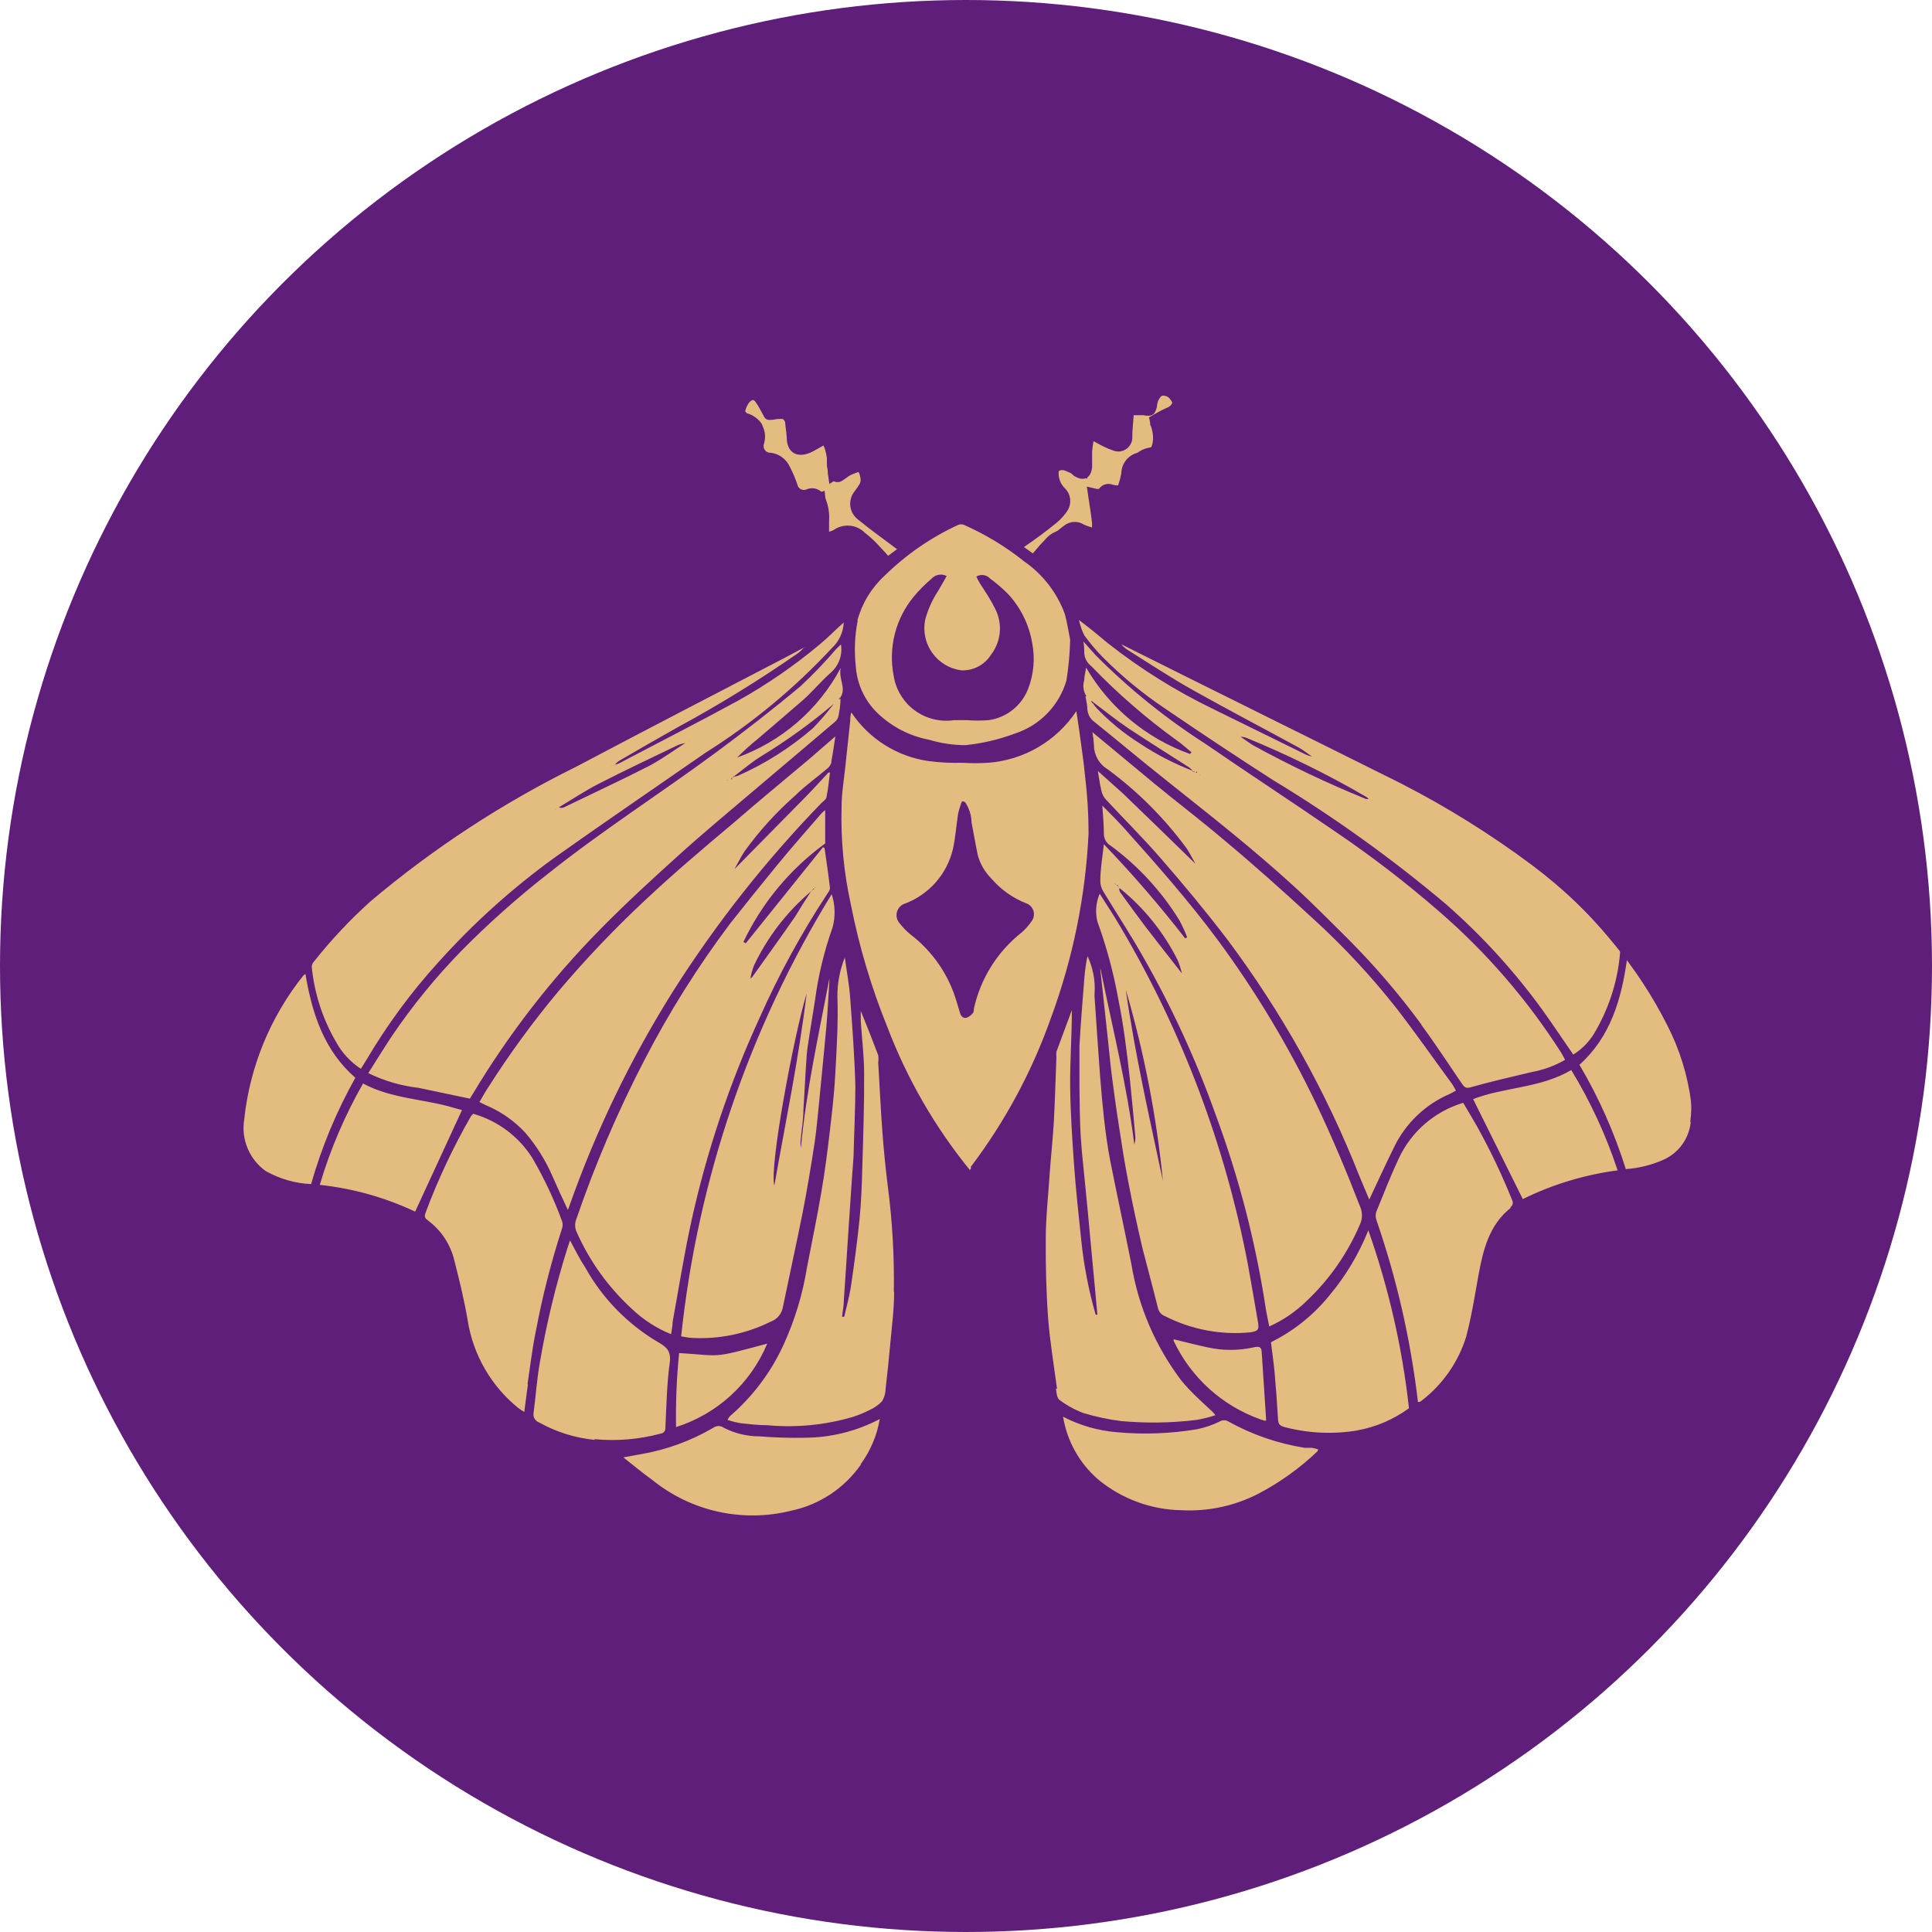
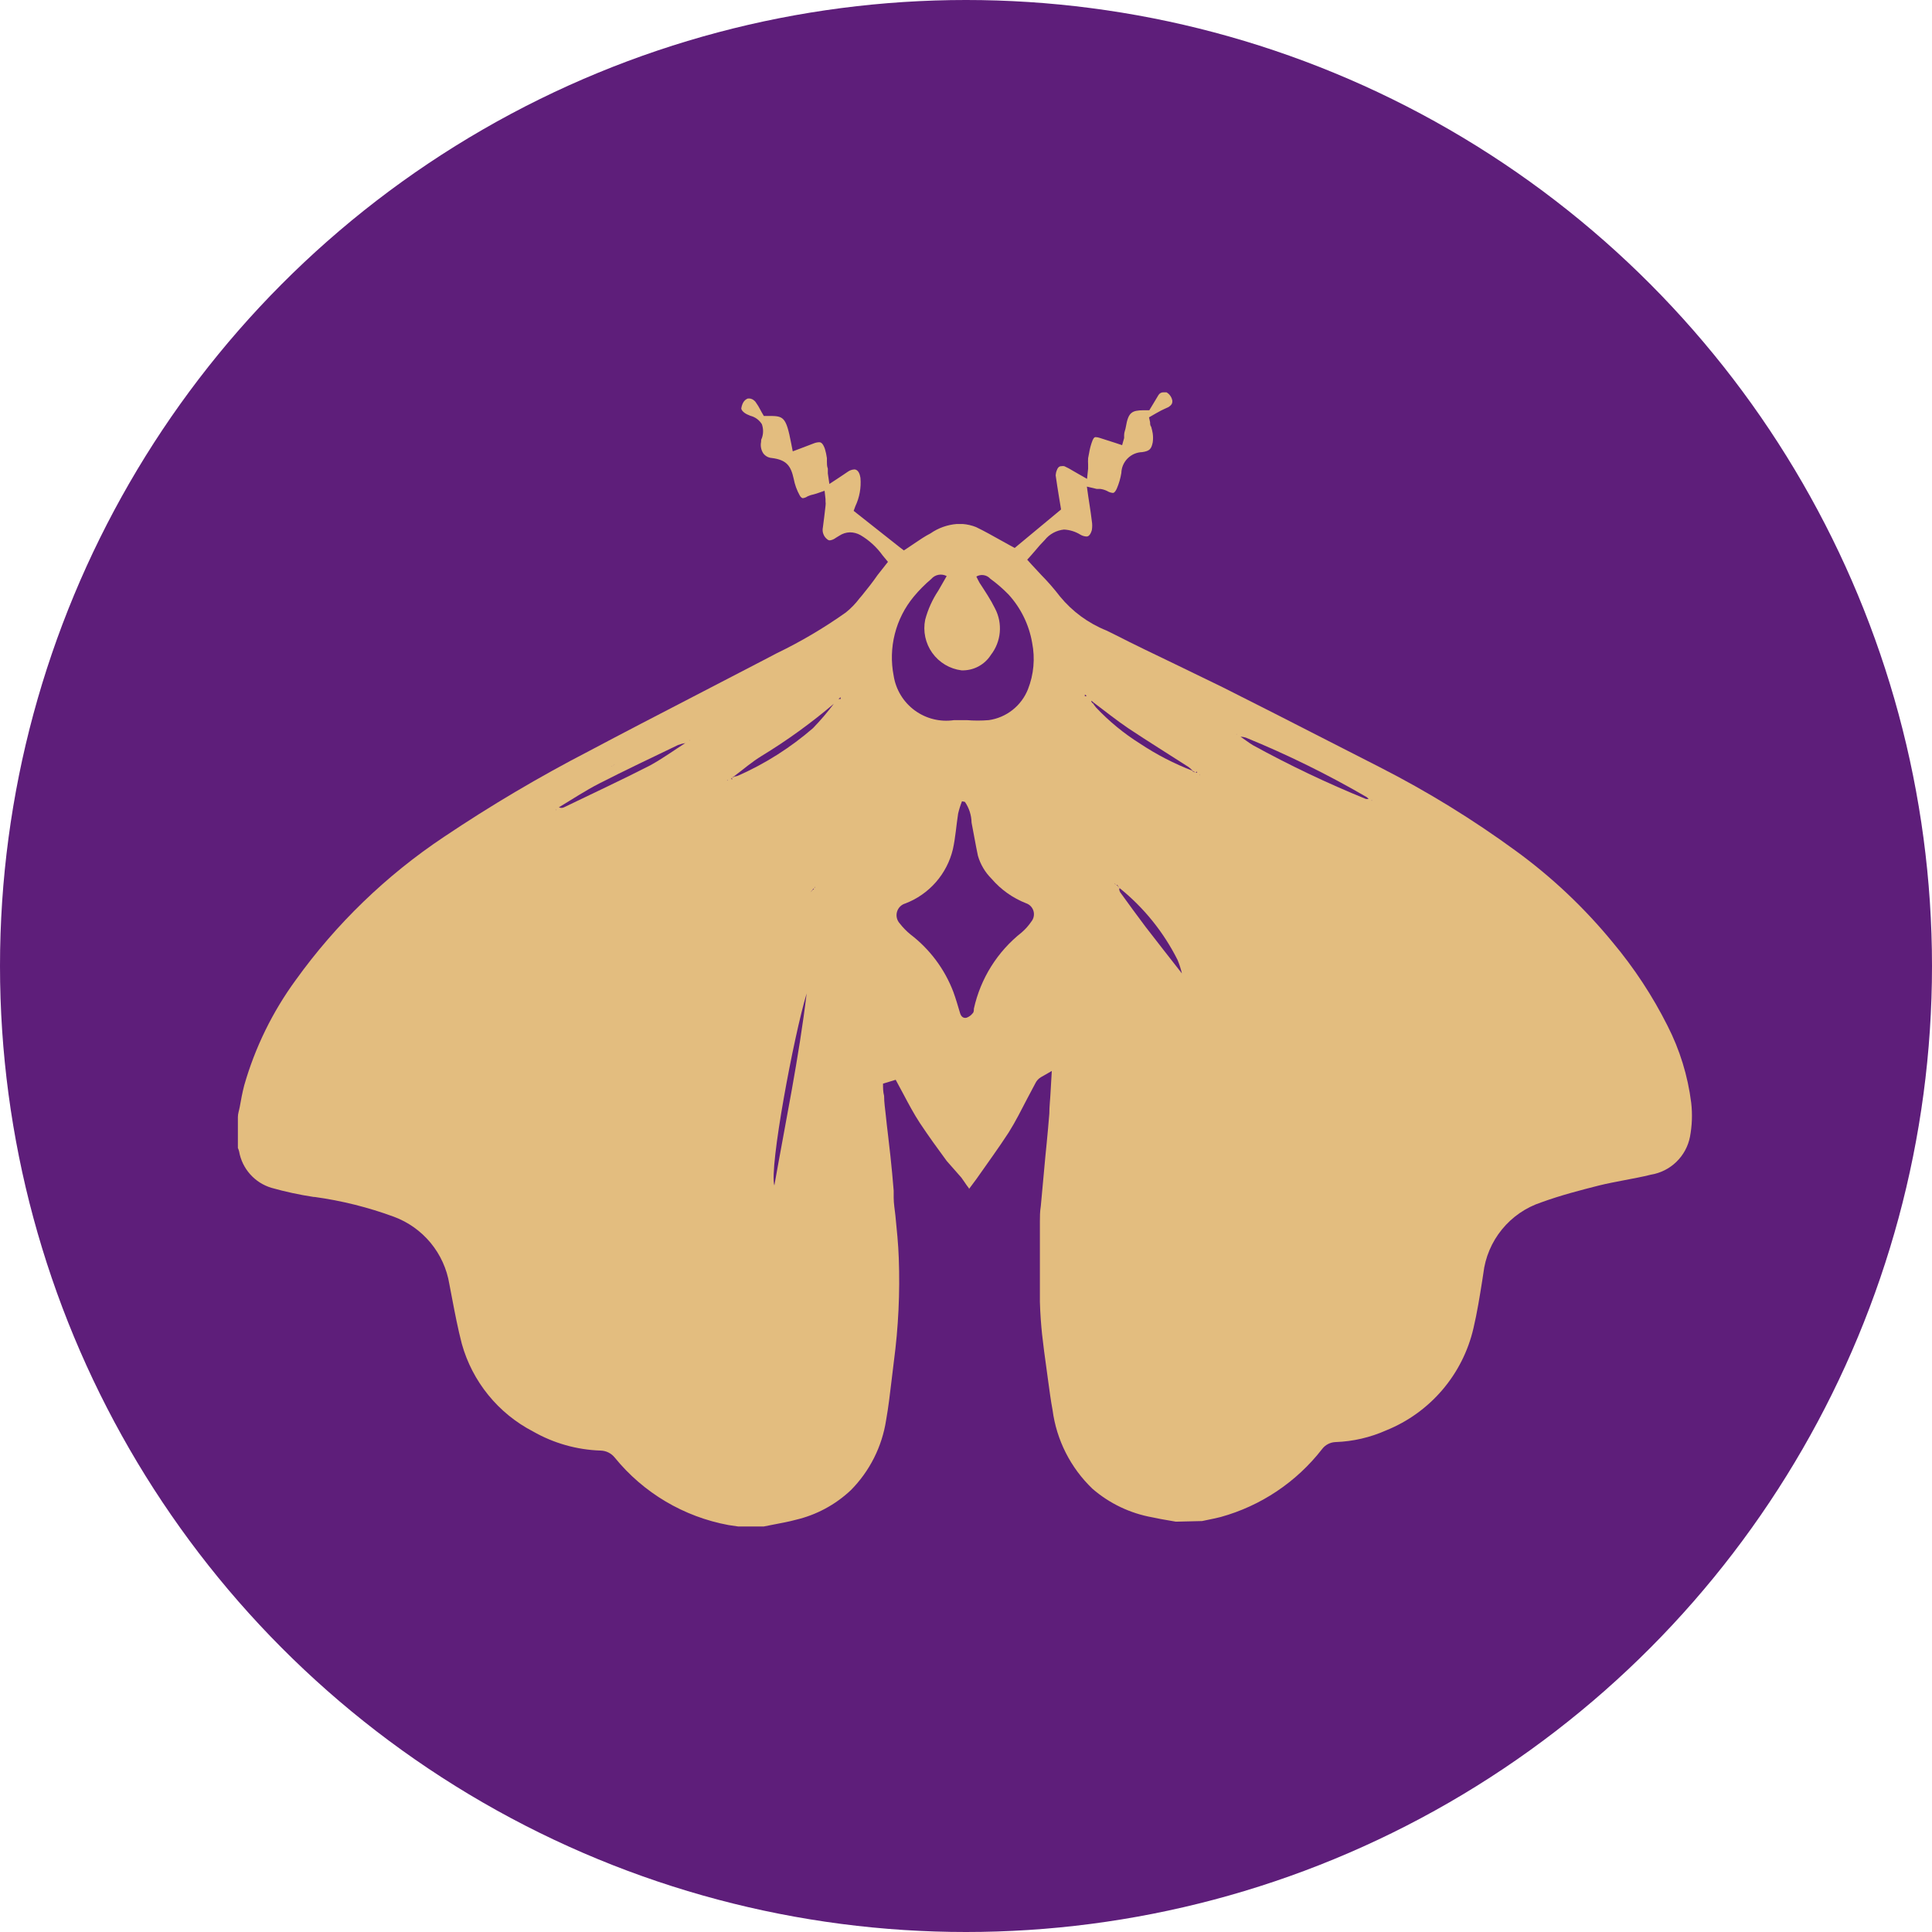
<svg xmlns="http://www.w3.org/2000/svg" width="125" height="125" viewBox="0 0 125 125" fill="none">
  <circle cx="62.5" cy="62.5" r="62.5" fill="#5E1E7A" />
  <path d="M76.081 98.452L75.621 98.372C75.271 98.312 74.911 98.252 74.561 98.172C73.124 97.916 71.784 97.277 70.681 96.322C69.267 94.968 68.357 93.173 68.101 91.232C67.981 90.602 67.901 89.952 67.811 89.312L67.701 88.502C67.601 87.792 67.501 87.052 67.421 86.322C67.361 85.752 67.301 84.992 67.281 84.232C67.281 82.562 67.281 80.862 67.281 79.022C67.281 78.712 67.281 78.402 67.341 78.022L67.631 74.862L67.721 73.952C67.781 73.322 67.841 72.692 67.891 72.052C67.891 71.592 67.951 71.122 67.971 70.662L68.051 69.292L67.351 69.692C67.195 69.784 67.07 69.919 66.991 70.082L66.461 71.082C66.081 71.812 65.701 72.572 65.261 73.272C64.611 74.272 63.881 75.272 63.181 76.272L62.691 76.932V76.882C62.591 76.762 62.501 76.622 62.411 76.492L62.201 76.192L61.251 75.112C60.661 74.312 60.061 73.482 59.511 72.652C59.131 72.072 58.801 71.452 58.451 70.792L57.951 69.862L57.131 70.112C57.131 70.382 57.131 70.642 57.201 70.902C57.201 71.342 57.271 71.752 57.311 72.162C57.351 72.572 57.401 72.982 57.451 73.402C57.501 73.822 57.561 74.332 57.611 74.802C57.691 75.552 57.761 76.292 57.821 77.042V77.492C57.821 77.872 57.891 78.252 57.931 78.632C58.021 79.542 58.121 80.492 58.151 81.412C58.233 83.647 58.126 85.885 57.831 88.102C57.781 88.512 57.731 88.932 57.681 89.342C57.581 90.182 57.481 91.042 57.331 91.882C57.068 93.595 56.27 95.181 55.051 96.412C54.051 97.356 52.819 98.019 51.481 98.332C51.011 98.462 50.481 98.552 50.031 98.642L49.421 98.762H47.921H47.751L47.141 98.672C44.242 98.138 41.629 96.589 39.771 94.302C39.661 94.165 39.523 94.054 39.365 93.976C39.208 93.898 39.036 93.856 38.861 93.852C37.321 93.803 35.817 93.377 34.481 92.612C33.367 92.033 32.385 91.233 31.594 90.259C30.802 89.285 30.219 88.16 29.881 86.952C29.621 85.952 29.431 84.952 29.251 84.012L29.071 83.072C28.91 82.094 28.493 81.177 27.862 80.413C27.231 79.649 26.41 79.066 25.481 78.722C23.822 78.112 22.102 77.683 20.351 77.442H20.291C19.369 77.302 18.457 77.105 17.561 76.852C17.029 76.692 16.552 76.388 16.183 75.973C15.814 75.558 15.567 75.049 15.471 74.502C15.452 74.423 15.425 74.346 15.391 74.272V72.272C15.391 72.052 15.471 71.842 15.511 71.622C15.591 71.162 15.681 70.682 15.801 70.222C16.501 67.774 17.629 65.468 19.131 63.412C21.747 59.77 24.999 56.629 28.731 54.142C31.75 52.116 34.881 50.263 38.111 48.592C40.351 47.402 42.651 46.212 44.871 45.062L49.401 42.712L50.241 42.272C51.809 41.516 53.311 40.63 54.731 39.622C55.061 39.357 55.356 39.051 55.611 38.712L55.781 38.512C56.131 38.082 56.471 37.652 56.781 37.202L57.451 36.352L57.111 35.942C56.728 35.406 56.238 34.956 55.671 34.622C55.463 34.505 55.229 34.443 54.991 34.442C54.744 34.448 54.505 34.524 54.301 34.662L54.201 34.722L54.071 34.802C53.96 34.888 53.829 34.943 53.691 34.962C53.627 34.96 53.567 34.935 53.521 34.892C53.406 34.803 53.319 34.684 53.27 34.547C53.22 34.411 53.21 34.264 53.241 34.122C53.301 33.662 53.361 33.192 53.411 32.732C53.426 32.633 53.426 32.531 53.411 32.432C53.411 32.432 53.411 32.342 53.411 32.292L53.351 31.752L52.831 31.932L52.661 31.982C52.519 32.009 52.382 32.053 52.251 32.112C52.159 32.177 52.052 32.218 51.941 32.232V32.232C51.941 32.232 51.841 32.232 51.741 32.052C51.554 31.715 51.422 31.351 51.351 30.972C51.171 30.162 50.911 29.752 49.931 29.632C49.825 29.624 49.723 29.594 49.63 29.544C49.537 29.494 49.456 29.425 49.391 29.342C49.243 29.122 49.189 28.852 49.241 28.592C49.241 28.512 49.241 28.432 49.291 28.352C49.397 28.058 49.397 27.736 49.291 27.442C49.123 27.173 48.858 26.98 48.551 26.902L48.341 26.812C48.071 26.682 47.951 26.502 47.961 26.412C48.041 25.972 48.231 25.842 48.391 25.782H48.501C48.587 25.793 48.67 25.824 48.743 25.873C48.816 25.922 48.877 25.986 48.921 26.062C49.015 26.192 49.098 26.329 49.171 26.472L49.291 26.692L49.421 26.912H49.681C50.681 26.912 50.851 26.912 51.191 28.692L51.291 29.202L51.771 29.022L52.611 28.702C52.731 28.65 52.86 28.619 52.991 28.612C53.071 28.612 53.221 28.612 53.371 29.042C53.43 29.238 53.473 29.439 53.501 29.642V29.882C53.501 30.022 53.501 30.162 53.561 30.322V30.632L53.661 31.312L54.241 30.932L54.541 30.732L54.851 30.522C54.974 30.434 55.119 30.382 55.271 30.372C55.551 30.372 55.641 30.722 55.671 30.922C55.725 31.55 55.611 32.182 55.341 32.752L55.231 33.052L58.231 35.422L58.481 35.612L58.741 35.442L59.201 35.132C59.511 34.922 59.831 34.702 60.201 34.512C60.703 34.162 61.29 33.952 61.901 33.902H62.181H62.281C62.579 33.923 62.873 33.991 63.151 34.102C63.691 34.362 64.201 34.652 64.741 34.952L65.391 35.312L65.651 35.452L68.651 32.962L68.521 32.182C68.441 31.692 68.361 31.182 68.301 30.752C68.308 30.635 68.335 30.52 68.381 30.412C68.471 30.162 68.621 30.162 68.671 30.162C68.733 30.15 68.798 30.15 68.861 30.162C69.054 30.249 69.241 30.349 69.421 30.462L69.751 30.652L70.331 30.982L70.401 30.322C70.401 30.232 70.401 30.152 70.401 30.062C70.392 29.922 70.392 29.782 70.401 29.642L70.461 29.332C70.506 29.041 70.584 28.756 70.691 28.482C70.781 28.282 70.841 28.282 70.891 28.282C70.979 28.285 71.067 28.302 71.151 28.332L72.151 28.652L72.601 28.802L72.731 28.342V28.142C72.731 27.952 72.821 27.792 72.841 27.622C73.001 26.682 73.221 26.552 73.991 26.542H74.361L74.621 26.112C74.731 25.932 74.841 25.742 74.951 25.562C74.985 25.504 75.035 25.456 75.095 25.424C75.155 25.393 75.223 25.378 75.291 25.382H75.471C75.571 25.439 75.658 25.518 75.723 25.614C75.789 25.709 75.833 25.818 75.851 25.932C75.851 26.052 75.851 26.192 75.571 26.352L75.351 26.452L75.121 26.562L74.811 26.732L74.341 27.002L74.411 27.322C74.411 27.422 74.411 27.522 74.481 27.612C74.523 27.753 74.557 27.897 74.581 28.042C74.609 28.234 74.609 28.43 74.581 28.622C74.491 29.062 74.371 29.182 73.901 29.252C73.546 29.262 73.208 29.407 72.957 29.659C72.706 29.91 72.561 30.247 72.551 30.602C72.495 30.946 72.397 31.282 72.261 31.602C72.131 31.892 72.031 31.892 72.001 31.892C71.873 31.881 71.749 31.84 71.641 31.772C71.496 31.7 71.341 31.653 71.181 31.632H70.951L70.321 31.482L70.411 32.122L70.501 32.712C70.551 33.052 70.601 33.362 70.641 33.712C70.674 33.907 70.674 34.107 70.641 34.302C70.521 34.712 70.351 34.712 70.291 34.712C70.153 34.704 70.019 34.663 69.901 34.592C69.581 34.394 69.216 34.281 68.841 34.262C68.6 34.286 68.366 34.357 68.153 34.472C67.94 34.587 67.752 34.743 67.601 34.932C67.381 35.152 67.171 35.392 66.981 35.622L66.721 35.922L66.461 36.212L66.721 36.502L67.361 37.192C67.796 37.632 68.204 38.1 68.581 38.592C69.38 39.565 70.412 40.322 71.581 40.792L72.111 41.052C73.401 41.712 74.721 42.342 76.011 42.962C77.011 43.452 78.081 43.962 79.101 44.462C81.367 45.602 83.631 46.752 85.891 47.912L89.281 49.642C92.346 51.206 95.282 53.011 98.061 55.042C100.402 56.745 102.516 58.742 104.351 60.982C105.73 62.63 106.915 64.432 107.881 66.352C108.682 67.916 109.203 69.608 109.421 71.352C109.505 72.085 109.478 72.827 109.341 73.552C109.22 74.17 108.913 74.736 108.46 75.174C108.008 75.612 107.432 75.901 106.811 76.002C106.261 76.142 105.691 76.242 105.131 76.352C104.571 76.462 104.011 76.562 103.451 76.702C102.311 76.992 100.981 77.332 99.721 77.792C98.722 78.122 97.839 78.73 97.175 79.545C96.51 80.36 96.093 81.348 95.971 82.392L95.901 82.852C95.741 83.852 95.571 84.932 95.331 85.942C94.99 87.414 94.299 88.782 93.317 89.931C92.335 91.08 91.092 91.976 89.691 92.542C88.656 93.004 87.543 93.262 86.411 93.302C86.241 93.308 86.075 93.351 85.925 93.429C85.774 93.507 85.643 93.617 85.541 93.752C83.882 95.889 81.578 97.432 78.971 98.152C78.691 98.222 78.401 98.282 78.111 98.342L77.771 98.412L76.081 98.452Z" fill="#E3BD7F" />
-   <path d="M110.16 71.322C109.933 69.537 109.398 67.805 108.58 66.202C107.597 64.253 106.393 62.424 104.99 60.752C103.132 58.487 100.992 56.471 98.62 54.752C95.823 52.709 92.867 50.893 89.78 49.322C86.38 47.592 83 45.852 79.59 44.142C77.27 42.982 74.91 41.912 72.59 40.732C71.303 40.23 70.157 39.423 69.25 38.382C68.7 37.632 68.02 36.982 67.37 36.262C67.66 35.932 67.93 35.592 68.24 35.262C68.334 35.119 68.457 34.998 68.601 34.906C68.746 34.815 68.907 34.755 69.077 34.73C69.246 34.705 69.418 34.717 69.582 34.764C69.747 34.811 69.899 34.892 70.03 35.002C70.147 35.099 70.288 35.162 70.438 35.184C70.588 35.207 70.742 35.189 70.882 35.132C71.023 35.074 71.145 34.98 71.237 34.858C71.328 34.737 71.384 34.593 71.4 34.442C71.449 34.191 71.449 33.933 71.4 33.682C71.34 33.192 71.26 32.682 71.17 32.112C71.372 32.139 71.57 32.19 71.76 32.262C72.33 32.562 72.7 32.482 72.98 31.892C73.131 31.543 73.238 31.177 73.3 30.802C73.43 30.112 73.61 29.912 74.3 29.802C74.561 29.788 74.807 29.677 74.991 29.493C75.176 29.308 75.286 29.062 75.3 28.802C75.337 28.563 75.337 28.32 75.3 28.082C75.3 27.832 75.18 27.582 75.12 27.322L75.6 27.052C75.75 26.972 75.92 26.912 76.06 26.832C76.221 26.76 76.356 26.639 76.446 26.487C76.535 26.334 76.575 26.158 76.56 25.982C76.536 25.772 76.454 25.573 76.323 25.407C76.192 25.241 76.018 25.115 75.82 25.042C75.637 24.983 75.44 24.986 75.259 25.051C75.078 25.117 74.924 25.24 74.82 25.402C74.65 25.662 74.5 25.922 74.35 26.182C73.21 26.182 72.84 26.492 72.65 27.622C72.65 27.832 72.55 28.052 72.49 28.312L71.49 27.982C71.01 27.822 70.7 27.912 70.49 28.372C70.343 28.774 70.236 29.189 70.17 29.612C70.17 29.832 70.12 30.062 70.09 30.322C69.787 30.131 69.473 29.957 69.15 29.802C69.052 29.752 68.943 29.724 68.833 29.721C68.723 29.718 68.613 29.739 68.512 29.783C68.411 29.826 68.32 29.892 68.247 29.975C68.174 30.058 68.121 30.156 68.09 30.262C68.013 30.435 67.976 30.623 67.98 30.812C68.06 31.462 68.18 32.092 68.29 32.812L65.67 34.952C64.9 34.532 64.17 34.092 63.41 33.722C63.059 33.58 62.688 33.496 62.31 33.472C61.504 33.421 60.705 33.65 60.05 34.122C59.55 34.422 59.05 34.762 58.61 35.062L55.82 32.892C56.109 32.267 56.23 31.578 56.17 30.892C56.06 30.012 55.43 29.702 54.69 30.182L54.07 30.592C54.07 30.292 54 30.062 53.96 29.832C53.919 29.524 53.855 29.22 53.77 28.922C53.52 28.222 53.12 28.052 52.44 28.322L51.61 28.642C51.25 26.752 50.95 26.492 49.66 26.502C49.545 26.27 49.414 26.047 49.27 25.832C49.17 25.665 49.018 25.536 48.837 25.463C48.657 25.391 48.458 25.38 48.27 25.432C48.069 25.515 47.896 25.652 47.771 25.829C47.645 26.006 47.572 26.215 47.56 26.432C47.5 26.762 47.76 27.102 48.18 27.302C48.44 27.432 48.83 27.512 48.93 27.722C49.03 27.932 48.93 28.312 48.84 28.612C48.804 28.783 48.804 28.959 48.841 29.13C48.877 29.301 48.949 29.462 49.052 29.604C49.155 29.745 49.286 29.863 49.437 29.951C49.588 30.038 49.756 30.093 49.93 30.112C50.64 30.202 50.82 30.402 50.93 31.112C51.011 31.536 51.16 31.945 51.37 32.322C51.64 32.792 52.01 32.822 52.48 32.542C52.648 32.466 52.822 32.406 53 32.362C53.011 32.478 53.011 32.596 53 32.712C52.95 33.172 52.89 33.642 52.83 34.102C52.789 34.319 52.808 34.542 52.886 34.749C52.963 34.955 53.096 35.136 53.27 35.272C53.428 35.382 53.62 35.436 53.812 35.423C54.005 35.41 54.188 35.332 54.33 35.202L54.56 35.062C54.698 34.97 54.859 34.921 55.025 34.921C55.19 34.921 55.352 34.97 55.49 35.062C56.055 35.408 56.542 35.868 56.92 36.412C56.41 37.062 55.92 37.682 55.43 38.282C55.136 38.652 54.801 38.988 54.43 39.282C52.788 40.442 51.056 41.469 49.25 42.352C45.49 44.352 41.71 46.242 37.96 48.232C34.716 49.911 31.571 51.774 28.54 53.812C24.767 56.331 21.479 59.509 18.83 63.192C17.297 65.291 16.146 67.644 15.43 70.142C15.25 70.842 15.14 71.552 15 72.262V74.352C15.036 74.426 15.066 74.503 15.09 74.582C15.2 75.205 15.482 75.786 15.905 76.257C16.327 76.729 16.873 77.073 17.48 77.252C18.416 77.515 19.368 77.719 20.33 77.862C22.037 78.102 23.713 78.524 25.33 79.122C26.19 79.433 26.952 79.967 27.538 80.67C28.123 81.373 28.51 82.219 28.66 83.122C28.92 84.432 29.13 85.752 29.48 87.032C29.836 88.294 30.445 89.471 31.27 90.491C32.095 91.51 33.119 92.351 34.28 92.962C35.679 93.757 37.251 94.2 38.86 94.252C38.978 94.252 39.094 94.279 39.2 94.331C39.306 94.383 39.398 94.459 39.47 94.552C41.399 96.911 44.103 98.509 47.1 99.062L47.92 99.172H49.49C50.2 99.032 50.92 98.922 51.63 98.732C53.036 98.405 54.333 97.715 55.39 96.732C56.668 95.435 57.507 93.77 57.79 91.972C58.02 90.712 58.12 89.442 58.29 88.172C58.59 85.928 58.7 83.664 58.62 81.402C58.57 80.092 58.4 78.772 58.28 77.462C58.2 76.562 58.12 75.662 58.03 74.772C57.94 73.882 57.82 73.012 57.72 72.132C57.65 71.482 57.61 70.832 57.54 70.132C58.1 71.132 58.54 72.082 59.12 72.942C59.93 74.172 60.84 75.352 61.7 76.552C61.87 76.782 62.02 77.042 62.21 77.262C62.56 77.672 62.65 77.682 62.97 77.262C63.84 76.072 64.74 74.892 65.53 73.642C66.18 72.642 66.69 71.502 67.27 70.432C67.314 70.332 67.387 70.248 67.48 70.192C67.48 70.842 67.42 71.492 67.37 72.142C67.29 73.082 67.2 74.012 67.11 74.942L66.85 77.742C66.85 78.192 66.75 78.642 66.75 79.092C66.75 80.832 66.75 82.572 66.75 84.312C66.75 85.022 66.82 85.732 66.89 86.442C66.96 87.152 67.1 88.092 67.21 88.912C67.32 89.732 67.43 90.562 67.57 91.372C67.854 93.403 68.812 95.28 70.29 96.702C71.447 97.721 72.856 98.412 74.37 98.702C74.89 98.822 75.42 98.892 75.95 98.992H78.04C78.46 98.902 78.89 98.822 79.31 98.712C82.002 97.967 84.383 96.375 86.1 94.172C86.165 94.084 86.249 94.012 86.346 93.961C86.443 93.911 86.551 93.884 86.66 93.882C87.847 93.838 89.015 93.567 90.1 93.082C91.558 92.484 92.852 91.547 93.874 90.349C94.897 89.15 95.619 87.725 95.98 86.192C96.25 85.012 96.43 83.812 96.63 82.612C96.743 81.645 97.129 80.731 97.744 79.976C98.359 79.221 99.176 78.658 100.1 78.352C101.311 77.934 102.543 77.577 103.79 77.282C104.9 77.012 106.04 76.872 107.15 76.592C107.854 76.473 108.505 76.142 109.016 75.644C109.527 75.145 109.874 74.503 110.01 73.802C110.193 72.989 110.244 72.151 110.16 71.322V71.322ZM71.7 41.632C73.803 43.287 76.08 44.708 78.49 45.872L84.49 48.822C84.619 48.876 84.753 48.92 84.89 48.952C84.61 48.762 84.34 48.542 84.04 48.372C81.75 47.122 79.43 45.912 77.15 44.632C75.69 43.812 74.29 42.882 72.87 41.992C72.748 41.903 72.637 41.798 72.54 41.682V41.682L72.32 41.602L72.54 41.682C78.54 44.682 84.62 47.682 90.63 50.682C93.588 52.197 96.414 53.957 99.08 55.942C101.148 57.488 103.021 59.277 104.66 61.272C104.756 61.372 104.813 61.503 104.82 61.642C104.673 63.401 104.144 65.108 103.27 66.642C102.925 67.293 102.415 67.841 101.79 68.232C101.15 67.312 100.53 66.372 99.88 65.462C98.032 62.892 95.895 60.543 93.51 58.462C90.003 55.51 86.272 52.836 82.35 50.462C79.997 48.949 77.663 47.402 75.35 45.822C73.912 44.855 72.572 43.75 71.35 42.522C70.918 42.083 70.52 41.611 70.16 41.112C69.997 40.797 69.879 40.46 69.81 40.112C70.48 40.622 71.08 41.112 71.7 41.632ZM73.45 73.472C73.34 72.242 73.23 71.022 73.1 69.802C72.91 68.062 72.7 66.342 72.35 64.622C72.042 62.92 71.591 61.247 71 59.622C70.852 59.022 70.905 58.389 71.15 57.822C71.61 58.552 72.09 59.272 72.52 60.012C76.494 66.751 79.275 74.126 80.74 81.812C80.96 83.052 81.18 84.292 81.39 85.532C81.48 86.042 81.39 86.122 80.89 86.202C78.987 86.387 77.072 86.022 75.37 85.152C75.258 85.11 75.157 85.04 75.079 84.949C75 84.858 74.946 84.749 74.92 84.632C74.6 83.342 74.25 82.062 73.92 80.772C73.58 79.312 73.26 77.842 72.98 76.362C72.74 75.122 72.55 73.872 72.36 72.622C72.2 71.622 72.06 70.532 71.92 69.482C71.82 68.672 71.75 67.862 71.66 67.052C71.507 65.638 71.353 64.225 71.2 62.812C71.194 62.762 71.194 62.712 71.2 62.662C71.96 66.442 72.91 70.192 73.39 74.042C73.46 73.842 73.47 73.652 73.45 73.472ZM75.9 86.642C76.64 86.822 77.38 87.012 78.12 87.172C79.108 87.393 80.132 87.393 81.12 87.172C81.4 87.112 81.61 87.092 81.63 87.462C81.723 88.882 81.817 90.302 81.91 91.722C81.918 91.788 81.918 91.856 81.91 91.922C81.77 91.922 81.65 91.862 81.52 91.822C79.063 90.941 77.056 89.121 75.94 86.762C75.935 86.732 75.935 86.702 75.94 86.672V86.672L75.9 86.642ZM78.65 72.112C77.367 68.516 75.763 65.042 73.86 61.732C73.07 60.352 72.2 59.022 71.38 57.672C71.256 57.47 71.19 57.239 71.19 57.002C71.19 56.222 71.33 55.442 71.42 54.622C73.278 56.559 75.034 58.591 76.68 60.712L76.81 60.642C76.664 60.261 76.494 59.891 76.3 59.532C75.144 57.66 73.64 56.028 71.87 54.722C71.728 54.641 71.611 54.523 71.531 54.38C71.452 54.237 71.413 54.075 71.42 53.912C71.42 53.362 71.36 52.802 71.32 52.122C71.82 52.632 72.24 53.042 72.64 53.482C74.79 55.882 76.91 58.282 78.83 60.872C81.253 64.164 83.362 67.676 85.13 71.362C86.19 73.572 87.13 75.822 88.02 78.122C88.093 78.305 88.126 78.501 88.117 78.697C88.109 78.894 88.058 79.086 87.97 79.262C87.179 81.107 86.018 82.772 84.56 84.152C83.853 84.85 83.027 85.416 82.12 85.822C82.04 85.402 81.95 85.022 81.89 84.632C81.238 80.359 80.153 76.164 78.65 72.112V72.112ZM87.96 76.112C85.797 70.619 82.904 65.443 79.36 60.722C78 58.942 76.57 57.222 75.1 55.532C73.95 54.202 72.69 52.962 71.5 51.672C71.373 51.508 71.287 51.316 71.25 51.112C71.15 50.692 71.1 50.262 71.03 49.882C71.57 50.362 72.14 50.882 72.68 51.362C74.24 52.862 75.78 54.362 77.34 55.882C77.15 55.552 76.99 55.212 76.77 54.882C75.339 52.936 73.623 51.217 71.68 49.782C71.41 49.624 71.186 49.399 71.028 49.13C70.871 48.86 70.785 48.554 70.78 48.242C70.762 47.95 70.729 47.66 70.68 47.372C72.02 48.482 73.35 49.592 74.68 50.692C76.01 51.792 77.68 53.062 79.14 54.302C81.14 55.972 83.04 57.672 84.94 59.422C86.913 61.217 88.733 63.174 90.38 65.272C91.6 66.852 92.74 68.482 93.92 70.092C94.02 70.222 94.09 70.382 94.2 70.562L93.81 70.772C92.239 71.443 90.961 72.657 90.21 74.192C89.66 75.312 89.14 76.442 88.59 77.612L87.96 76.112ZM91.96 66.282C90.53 64.333 88.956 62.495 87.25 60.782C86.06 59.602 84.89 58.412 83.65 57.282C82.41 56.152 81.06 55.002 79.73 53.912C77.91 52.422 76.06 50.982 74.23 49.502C73.08 48.572 71.95 47.622 70.8 46.702C70.669 46.605 70.56 46.481 70.482 46.337C70.405 46.194 70.359 46.035 70.35 45.872C70.35 45.602 70.27 45.322 70.23 45.052V44.942C70.081 44.651 70.052 44.313 70.15 44.002C70.15 43.742 70.23 43.492 70.27 43.192C71.782 45.788 74.162 47.768 76.99 48.782L77.09 48.672C76.77 48.412 76.48 48.142 76.15 47.912C74.166 46.482 72.315 44.875 70.62 43.112C70.465 42.997 70.34 42.846 70.258 42.671C70.176 42.497 70.139 42.304 70.15 42.112C70.15 41.907 70.13 41.703 70.09 41.502L70.91 42.412C73.05 44.562 75.417 46.473 77.97 48.112C80.76 50.032 83.6 51.882 86.39 53.802C88.725 55.383 90.962 57.102 93.09 58.952C96.16 61.605 98.828 64.691 101.01 68.112C101.1 68.252 101.17 68.412 101.26 68.572C100.591 68.958 99.86 69.225 99.1 69.362C97.76 69.682 96.43 69.982 95.1 70.362C94.8 70.432 94.71 70.292 94.57 70.092C93.71 68.832 92.88 67.552 91.97 66.322L91.96 66.282ZM68.35 33.832C68.646 33.593 68.9 33.305 69.1 32.982C69.22 32.767 69.268 32.519 69.237 32.274C69.207 32.03 69.099 31.801 68.93 31.622C68.773 31.479 68.653 31.302 68.578 31.104C68.503 30.905 68.477 30.692 68.5 30.482C68.74 30.322 68.96 30.482 69.17 30.562C69.38 30.642 69.39 30.732 69.51 30.802C70.12 31.172 70.59 30.952 70.66 30.222C70.66 29.892 70.66 29.562 70.66 29.222C70.678 28.994 70.708 28.767 70.75 28.542C71.02 28.692 71.21 28.802 71.41 28.892C71.594 28.986 71.784 29.066 71.98 29.132C72.125 29.197 72.284 29.223 72.442 29.208C72.6 29.192 72.751 29.136 72.881 29.044C73.01 28.952 73.113 28.828 73.18 28.683C73.246 28.539 73.274 28.38 73.26 28.222C73.26 27.792 73.32 27.352 73.35 26.862C73.58 26.862 73.79 26.862 73.98 26.862C74.51 26.972 74.72 26.862 74.85 26.332C74.859 26.213 74.879 26.096 74.91 25.982C74.98 25.842 75.07 25.642 75.2 25.602C75.281 25.592 75.364 25.601 75.442 25.627C75.519 25.653 75.591 25.695 75.65 25.752C75.786 25.92 75.9 26.105 75.99 26.302C75.85 26.382 75.75 26.452 75.65 26.502C75.322 26.644 75.052 26.894 74.887 27.211C74.721 27.527 74.669 27.892 74.74 28.242C74.83 28.842 74.84 28.872 74.26 28.982C74.013 29.036 73.782 29.148 73.586 29.308C73.389 29.467 73.233 29.671 73.13 29.902C72.971 30.243 72.834 30.593 72.72 30.952C72.57 31.392 72.44 31.472 72 31.362C71.829 31.293 71.638 31.29 71.465 31.352C71.292 31.415 71.147 31.54 71.06 31.702C70.79 32.088 70.653 32.551 70.67 33.022C70.67 33.362 70.67 33.712 70.67 34.132C70.492 34.086 70.318 34.026 70.15 33.952C69.951 33.821 69.716 33.756 69.478 33.769C69.241 33.782 69.013 33.87 68.83 34.022C68.33 34.402 67.83 34.812 67.41 35.222C67.22 35.392 67.05 35.602 66.85 35.822L66.25 35.392C66.97 34.902 67.67 34.392 68.35 33.832ZM56.68 35.112C56.461 34.889 56.227 34.682 55.98 34.492C55.717 34.218 55.364 34.048 54.985 34.013C54.607 33.978 54.229 34.081 53.92 34.302C53.831 34.345 53.737 34.379 53.64 34.402C53.64 34.132 53.64 33.922 53.64 33.712C53.679 33.21 53.596 32.706 53.4 32.242C53.366 32.119 53.306 32.005 53.225 31.908C53.143 31.811 53.042 31.732 52.927 31.677C52.812 31.622 52.687 31.592 52.56 31.589C52.433 31.587 52.307 31.612 52.19 31.662C52.131 31.689 52.066 31.702 52.001 31.7C51.936 31.699 51.873 31.682 51.815 31.652C51.757 31.622 51.707 31.58 51.668 31.528C51.629 31.476 51.602 31.416 51.59 31.352C51.461 30.963 51.301 30.585 51.11 30.222C51.001 29.973 50.83 29.756 50.613 29.593C50.395 29.43 50.139 29.326 49.87 29.292C49.8 29.298 49.73 29.287 49.666 29.26C49.601 29.233 49.544 29.19 49.5 29.136C49.455 29.082 49.425 29.017 49.411 28.949C49.397 28.88 49.4 28.809 49.42 28.742C49.487 28.539 49.512 28.325 49.493 28.112C49.474 27.899 49.411 27.693 49.309 27.506C49.206 27.318 49.067 27.154 48.899 27.022C48.73 26.891 48.537 26.795 48.33 26.742C48.33 26.742 48.25 26.672 48.21 26.612C48.235 26.517 48.265 26.424 48.3 26.332C48.42 26.102 48.54 25.842 48.86 25.872C49.18 25.902 49.22 26.192 49.28 26.452C49.44 27.182 49.54 27.252 50.28 27.112C50.45 27.101 50.62 27.101 50.79 27.112C50.79 27.522 50.88 27.902 50.9 28.282C50.9 29.282 51.56 29.662 52.44 29.282C52.74 29.142 53.02 28.962 53.38 28.762C53.441 28.934 53.488 29.112 53.52 29.292C53.52 29.592 53.52 29.882 53.52 30.182C53.533 30.373 53.573 30.562 53.64 30.742C53.659 30.838 53.704 30.928 53.769 31.002C53.834 31.076 53.917 31.131 54.01 31.163C54.104 31.194 54.204 31.201 54.3 31.181C54.397 31.162 54.486 31.117 54.56 31.052C54.71 30.972 54.84 30.842 54.99 30.762C55.14 30.682 55.42 30.582 55.65 30.492C55.716 30.638 55.742 30.799 55.726 30.959C55.71 31.119 55.653 31.271 55.56 31.402C55.48 31.542 55.38 31.662 55.29 31.792C55.18 31.928 55.099 32.086 55.053 32.255C55.006 32.423 54.995 32.6 55.019 32.773C55.043 32.947 55.103 33.113 55.194 33.263C55.286 33.412 55.407 33.541 55.55 33.642C56.34 34.292 57.18 34.882 58.04 35.532L57.46 35.962C57.25 35.702 56.96 35.422 56.68 35.112ZM55.48 40.112C55.788 39.005 56.401 38.007 57.25 37.232C58.631 35.879 60.235 34.773 61.99 33.962C62.05 33.937 62.115 33.923 62.18 33.923C62.245 33.923 62.31 33.937 62.37 33.962C63.76 34.574 65.064 35.364 66.25 36.312C67.459 37.147 68.381 38.334 68.89 39.712C69.05 40.292 69.14 40.902 69.24 41.402C69.217 42.279 69.137 43.155 69 44.022C68.769 44.82 68.346 45.549 67.769 46.147C67.193 46.744 66.479 47.192 65.69 47.452C64.651 47.843 63.565 48.099 62.46 48.212C61.664 48.208 60.873 48.09 60.11 47.862C58.871 47.624 57.727 47.038 56.81 46.172C55.962 45.369 55.448 44.277 55.37 43.112C55.26 42.132 55.3 41.14 55.49 40.172L55.48 40.112ZM20.25 62.292C21.383 60.853 22.637 59.515 24 58.292C28.052 54.879 32.501 51.968 37.25 49.622C41.75 47.242 46.25 44.912 50.79 42.552L51.99 41.912L52.21 41.832L51.99 41.922C51.891 42.033 51.784 42.137 51.67 42.232C49.155 43.983 46.544 45.592 43.85 47.052C42.58 47.762 41.32 48.492 40.06 49.222C39.957 49.293 39.862 49.377 39.78 49.472C39.873 49.455 39.963 49.428 40.05 49.392C42.63 48.032 45.23 46.712 47.79 45.312C49.653 44.269 51.414 43.054 53.05 41.682C53.58 41.242 54.05 40.752 54.59 40.272C54.563 40.905 54.286 41.502 53.82 41.932C51.406 44.531 48.663 46.803 45.66 48.692C42.39 50.962 39.1 53.202 35.86 55.502C33.119 57.488 30.598 59.761 28.34 62.282C26.586 64.215 25.035 66.323 23.71 68.572C23.6 68.762 23.47 68.942 23.35 69.152C22.672 68.71 22.115 68.105 21.73 67.392C20.887 65.938 20.359 64.323 20.18 62.652C20.155 62.527 20.18 62.398 20.25 62.292V62.292ZM54.38 45.112C54.38 45.112 54.38 45.182 54.38 45.212C54.38 45.592 54.32 45.962 54.25 46.332C54.214 46.481 54.13 46.615 54.01 46.712C52.18 48.272 50.35 49.812 48.52 51.362C46.97 52.682 45.4 53.982 43.88 55.362C42.16 56.912 40.45 58.482 38.83 60.132C35.666 63.345 32.897 66.924 30.58 70.792L30.4 71.082L27.07 70.382C25.944 70.251 24.848 69.93 23.83 69.432C24.35 68.612 24.83 67.822 25.35 67.042C26.686 65.068 28.195 63.217 29.86 61.512C31.623 59.725 33.501 58.055 35.48 56.512C38.98 53.722 42.75 51.322 46.34 48.672C48.19 47.302 50.02 45.882 51.79 44.402C52.606 43.644 53.377 42.839 54.1 41.992L54.41 41.692C54.465 42.03 54.433 42.377 54.316 42.7C54.198 43.022 54 43.308 53.74 43.532C53.13 44.072 52.6 44.712 51.99 45.262C50.99 46.122 50.05 46.942 49.07 47.772C48.588 48.16 48.127 48.574 47.69 49.012C50.565 47.981 52.954 45.917 54.39 43.222C54.25 43.962 54.77 44.522 54.38 45.112ZM51.82 74.262C52.16 70.562 52.97 66.942 53.66 63.312C53.66 63.362 53.66 63.412 53.66 63.462C53.6 64.462 53.55 65.402 53.47 66.372C53.39 67.342 53.3 68.132 53.22 69.012C53.15 69.732 53.08 70.462 53.01 71.182C52.91 72.112 52.84 73.042 52.7 73.972C52.47 75.472 52.22 76.972 51.93 78.462C51.53 80.462 51.07 82.542 50.65 84.582C50.612 84.793 50.52 84.99 50.381 85.154C50.242 85.317 50.062 85.441 49.86 85.512C48.28 86.298 46.522 86.659 44.76 86.562C44.56 86.562 44.36 86.502 44.07 86.462C45.142 76.318 48.47 66.543 53.81 57.852C54.038 58.547 54.059 59.295 53.87 60.002C53.324 61.53 52.942 63.113 52.73 64.722C52.58 65.722 52.41 66.662 52.27 67.632C52.21 68.012 52.18 68.392 52.16 68.772C52.09 69.772 52.05 70.772 51.98 71.832C51.98 72.452 51.86 73.072 51.81 73.692C51.782 73.885 51.786 74.08 51.82 74.272V74.262ZM48.25 61.032L53.25 54.812L53.35 54.872C53.47 55.732 53.6 56.602 53.7 57.462C53.7 57.572 53.61 57.712 53.53 57.822C51.858 60.365 50.396 63.041 49.16 65.822C47.202 70.079 45.71 74.534 44.71 79.112C44.25 81.232 43.91 83.392 43.52 85.522C43.52 85.772 43.46 86.032 43.42 86.322C42.481 85.944 41.623 85.39 40.89 84.692C39.361 83.291 38.138 81.589 37.3 79.692C37.242 79.558 37.212 79.413 37.212 79.267C37.212 79.121 37.242 78.976 37.3 78.842C38.506 75.329 39.97 71.909 41.68 68.612C43.283 65.503 45.146 62.536 47.25 59.742C48.25 58.472 49.25 57.232 50.25 56.012C51.25 54.792 52.19 53.732 53.17 52.602C53.24 52.535 53.313 52.471 53.39 52.412V54.572C51.123 56.22 49.304 58.41 48.1 60.942L48.25 61.032ZM43.96 87.542C46.77 87.722 46.03 87.902 49.64 86.932C49.108 88.207 48.305 89.35 47.286 90.283C46.267 91.216 45.057 91.915 43.74 92.332C43.713 90.729 43.78 89.127 43.94 87.532L43.96 87.542ZM53.8 49.312C53.756 49.468 53.665 49.608 53.54 49.712C52.85 50.302 52.11 50.822 51.47 51.452C50.229 52.543 49.115 53.771 48.15 55.112C47.92 55.472 47.73 55.862 47.52 56.232C49.05 54.682 50.58 53.132 52.11 51.572C52.62 51.052 53.11 50.512 53.6 49.982H53.7C53.63 50.502 53.59 50.982 53.48 51.542C53.48 51.702 53.26 51.842 53.13 51.972C49.536 55.683 46.329 59.751 43.56 64.112C40.811 68.485 38.557 73.15 36.84 78.022L36.74 78.282C36.38 77.512 36.05 76.802 35.74 76.092C35.302 75.086 34.719 74.149 34.01 73.312C33.302 72.54 32.435 71.929 31.47 71.522L31.02 71.302C31.23 70.942 31.41 70.612 31.62 70.302C32.995 68.143 34.508 66.075 36.15 64.112C37.898 62.048 39.764 60.088 41.74 58.242C43.59 56.502 45.53 54.862 47.46 53.242C49.06 51.852 50.7 50.502 52.32 49.142L54.05 47.642C53.96 48.202 53.89 48.752 53.78 49.302L53.8 49.312ZM20.15 76.612C19.114 76.568 18.103 76.28 17.2 75.772C16.677 75.402 16.269 74.893 16.022 74.302C15.774 73.712 15.697 73.064 15.8 72.432C16.16 69.023 17.489 65.789 19.63 63.112L19.76 63.012C20.19 65.572 20.96 67.962 22.99 69.732C21.773 71.903 20.813 74.209 20.13 76.602L20.15 76.612ZM26.86 78.392C24.915 77.474 22.829 76.89 20.69 76.662C21.366 74.374 22.306 72.173 23.49 70.102C25.34 71.102 27.49 71.102 29.38 71.682L29.89 71.822L26.86 78.392ZM34.16 89.562C34.07 90.142 34.01 90.722 33.92 91.352C33.792 91.28 33.668 91.2 33.55 91.112C31.786 89.692 30.614 87.668 30.26 85.432C30.04 84.122 29.72 82.822 29.39 81.532C29.142 80.508 28.544 79.603 27.7 78.972C27.54 78.852 27.43 78.752 27.52 78.502C28.328 76.331 29.315 74.23 30.47 72.222C30.515 72.164 30.565 72.11 30.62 72.062C32.195 72.51 33.55 73.521 34.43 74.902C35.198 76.215 35.847 77.594 36.37 79.022C36.415 79.165 36.415 79.319 36.37 79.462C35.667 81.627 35.103 83.835 34.68 86.072C34.44 87.232 34.3 88.402 34.13 89.562H34.16ZM38.48 93.162C37.215 93.036 35.99 92.652 34.88 92.032C34.758 91.989 34.655 91.904 34.589 91.793C34.523 91.681 34.498 91.55 34.52 91.422C34.67 90.312 34.74 89.182 34.94 88.082C35.364 85.615 35.952 83.18 36.7 80.792L36.88 80.252C37.22 80.882 37.51 81.472 37.88 82.032C38.981 84.001 40.582 85.647 42.52 86.802C43.11 87.142 43.44 87.382 43.33 88.182C43.14 89.572 43.12 90.982 43.05 92.392C43.056 92.479 43.028 92.565 42.972 92.632C42.916 92.699 42.837 92.742 42.75 92.752C41.35 93.131 39.893 93.253 38.45 93.112L38.48 93.162ZM55.71 94.742C54.641 96.282 53.024 97.355 51.19 97.742C49.638 98.13 48.016 98.151 46.454 97.804C44.892 97.457 43.432 96.751 42.19 95.742C41.59 95.312 41.01 94.832 40.33 94.292L41.49 94.082C43.129 93.798 44.704 93.222 46.14 92.382C46.241 92.306 46.364 92.264 46.49 92.264C46.616 92.264 46.739 92.306 46.84 92.382C47.556 92.746 48.347 92.934 49.15 92.932C50.105 93.01 51.062 93.04 52.02 93.022C53.727 93.021 55.409 92.606 56.92 91.812C56.742 92.872 56.317 93.876 55.68 94.742H55.71ZM57.85 83.582C57.85 84.702 57.7 85.832 57.6 86.952C57.513 87.918 57.413 88.882 57.3 89.842C57.296 90.131 57.217 90.413 57.07 90.662C56.832 90.909 56.546 91.107 56.23 91.242C55.874 91.424 55.503 91.575 55.12 91.692C53.342 92.206 51.483 92.382 49.64 92.212C49.07 92.212 48.49 92.142 47.92 92.082C47.632 92.031 47.348 91.961 47.07 91.872C47.108 91.785 47.159 91.704 47.22 91.632C48.714 90.346 49.909 88.749 50.72 86.952C51.435 85.379 51.936 83.718 52.21 82.012C52.53 80.362 52.87 78.732 53.15 77.072C53.37 75.812 53.53 74.542 53.68 73.272C53.83 72.002 53.97 70.792 54.04 69.542C54.13 67.862 54.24 66.172 54.18 64.482C54.173 63.615 54.336 62.756 54.66 61.952C54.78 62.842 54.95 63.722 55.01 64.612C55.15 66.492 55.29 68.362 55.34 70.242C55.34 71.562 55.28 72.882 55.24 74.242C55.24 74.812 55.18 75.392 55.14 75.962C55.05 77.292 54.96 78.622 54.87 79.962C54.78 81.302 54.7 82.692 54.6 84.062C54.6 84.442 54.52 84.812 54.48 85.192H54.62C54.76 84.572 54.94 83.952 55.04 83.322C55.26 81.852 55.46 80.382 55.61 78.902C55.72 77.792 55.76 76.682 55.79 75.572C55.85 73.572 55.92 71.502 55.91 69.462C55.91 68.322 55.76 67.172 55.69 66.032C55.69 65.862 55.69 65.682 55.69 65.402C56.1 66.402 56.47 67.342 56.82 68.272C56.842 68.428 56.842 68.586 56.82 68.742C56.91 70.232 56.98 71.742 57.09 73.222C57.177 74.395 57.293 75.569 57.44 76.742C57.736 79.009 57.866 81.295 57.83 83.582H57.85ZM62.85 75.532C62.813 75.588 62.783 75.649 62.76 75.712C60.511 72.95 58.715 69.848 57.44 66.522C56.389 63.938 55.588 61.259 55.05 58.522C54.593 56.451 54.392 54.332 54.45 52.212C54.45 51.342 54.6 50.482 54.69 49.622C54.78 48.762 54.9 47.622 55.01 46.622C55.01 46.472 55.01 46.322 55.08 46.092C55.645 46.939 56.382 47.657 57.244 48.2C58.106 48.743 59.072 49.098 60.08 49.242C60.803 49.336 61.532 49.373 62.26 49.352C62.813 49.387 63.367 49.387 63.92 49.352C65.065 49.269 66.176 48.925 67.168 48.346C68.159 47.767 69.005 46.968 69.64 46.012C69.71 46.472 69.77 46.882 69.83 47.292C69.96 48.292 70.11 49.212 70.2 50.182C70.353 51.423 70.429 52.672 70.43 53.922C70.234 57.989 69.418 62.002 68.01 65.822C66.783 69.306 65.022 72.579 62.79 75.522L62.85 75.532ZM68.39 89.852C68.19 88.362 67.94 86.852 67.82 85.372C67.69 83.652 67.65 81.932 67.66 80.202C67.66 78.792 67.82 77.392 67.91 75.992C67.99 74.872 68.11 73.752 68.18 72.622C68.26 71.212 68.29 69.812 68.35 68.402C68.333 68.286 68.333 68.168 68.35 68.052C68.67 67.172 69 66.302 69.35 65.352C69.35 67.062 69.22 68.692 69.24 70.352C69.26 72.012 69.37 73.662 69.49 75.352C69.61 77.042 69.79 78.632 69.96 80.272C70.127 81.893 70.439 83.496 70.89 85.062H71L70.87 83.632C70.75 82.392 70.64 81.152 70.52 79.902C70.44 79.022 70.36 78.142 70.27 77.262C70.16 76.052 70.01 74.842 69.93 73.632C69.85 72.422 69.86 71.402 69.84 70.282C69.84 69.412 69.84 68.542 69.84 67.672C69.92 66.192 70.05 64.672 70.16 63.252C70.197 62.785 70.263 62.32 70.36 61.862C70.716 62.613 70.874 63.443 70.82 64.272C70.809 64.358 70.809 64.446 70.82 64.532C70.94 66.252 71.05 67.962 71.18 69.682C71.25 70.582 71.33 71.482 71.43 72.372C71.53 73.262 71.66 74.232 71.84 75.142C72.28 77.362 72.76 79.572 73.2 81.792C73.65 84.537 74.765 87.129 76.45 89.342C77.05 90.082 77.78 90.712 78.45 91.342L78.64 91.562C78.233 91.7 77.815 91.803 77.39 91.872C75.777 92.068 74.148 92.091 72.53 91.942C71.704 91.837 70.887 91.663 70.09 91.422C69.527 91.211 68.998 90.918 68.52 90.552C68.38 90.402 68.35 90.112 68.32 89.842L68.39 89.852ZM85.25 93.892C84.102 94.987 82.806 95.916 81.4 96.652C79.875 97.433 78.171 97.799 76.46 97.712C74.478 97.683 72.566 96.977 71.04 95.712C69.837 94.667 69.037 93.234 68.78 91.662V91.662C69.856 92.221 71.032 92.561 72.24 92.662C73.974 92.824 75.722 92.76 77.44 92.472C77.95 92.371 78.444 92.203 78.91 91.972C78.996 91.92 79.094 91.892 79.195 91.892C79.296 91.892 79.394 91.92 79.48 91.972C81.011 92.822 82.68 93.397 84.41 93.672C84.56 93.672 84.72 93.672 84.88 93.672C85.015 93.698 85.148 93.732 85.28 93.772C85.28 93.772 85.25 93.872 85.25 93.892ZM87.87 92.542C86.287 92.812 84.663 92.741 83.11 92.332C82.83 92.252 82.71 92.162 82.69 91.852C82.63 90.812 82.553 89.772 82.46 88.732C82.4 88.112 82.31 87.492 82.23 86.842C83.684 86.123 84.966 85.1 85.99 83.842C87.058 82.574 87.916 81.142 88.53 79.602C89.845 83.325 90.727 87.187 91.16 91.112C90.175 91.833 89.04 92.322 87.84 92.542H87.87ZM97.75 78.142C96.35 79.252 95.96 80.852 95.66 82.492C95.42 83.822 95.21 85.162 94.86 86.492C94.348 88.132 93.342 89.574 91.98 90.622C91.941 90.655 91.897 90.682 91.85 90.702C91.814 90.707 91.776 90.707 91.74 90.702C91.27 86.69 90.368 82.74 89.05 78.922C88.991 78.75 88.991 78.564 89.05 78.392C89.52 77.242 89.97 76.082 90.5 74.952C90.901 74.091 91.48 73.325 92.199 72.705C92.918 72.084 93.76 71.623 94.67 71.352C94.97 71.872 95.27 72.352 95.55 72.852C96.423 74.421 97.195 76.044 97.86 77.712C97.885 77.786 97.883 77.866 97.856 77.938C97.828 78.011 97.777 78.072 97.71 78.112L97.75 78.142ZM98.53 77.592L95.31 71.112C97.31 70.332 99.66 70.412 101.66 69.232C102.904 71.274 103.91 73.451 104.66 75.722C102.518 76.004 100.437 76.635 98.5 77.592H98.53ZM109.39 72.592C109.339 73.105 109.157 73.596 108.861 74.018C108.565 74.441 108.165 74.779 107.7 75.002C106.908 75.364 106.058 75.581 105.19 75.642C104.453 73.284 103.446 71.019 102.19 68.892C104.19 67.092 104.9 64.692 105.27 62.052C105.44 62.262 105.58 62.422 105.7 62.592C107.242 64.561 108.39 66.808 109.08 69.212C109.414 70.306 109.509 71.458 109.36 72.592H109.39Z" fill="#5E1E7A" />
  <path d="M62.43 51.882C62.701 52.277 62.851 52.743 62.86 53.222C63 53.932 63.12 54.652 63.27 55.362C63.433 55.93 63.74 56.446 64.16 56.862C64.763 57.563 65.529 58.105 66.39 58.442C66.504 58.481 66.607 58.547 66.69 58.634C66.773 58.722 66.834 58.828 66.867 58.943C66.9 59.059 66.905 59.181 66.881 59.299C66.858 59.417 66.806 59.528 66.73 59.622C66.555 59.881 66.346 60.117 66.11 60.322C64.537 61.56 63.441 63.306 63.01 65.262C63.01 65.362 63.01 65.492 62.93 65.562C62.831 65.688 62.7 65.784 62.55 65.842C62.34 65.902 62.19 65.782 62.12 65.562C61.98 65.102 61.85 64.632 61.68 64.172C61.118 62.697 60.155 61.409 58.9 60.452C58.644 60.242 58.413 60.003 58.21 59.742C58.12 59.642 58.057 59.521 58.026 59.39C57.996 59.26 57.999 59.123 58.036 58.994C58.074 58.865 58.143 58.747 58.238 58.652C58.333 58.557 58.451 58.489 58.58 58.452C59.337 58.161 60.012 57.691 60.547 57.081C61.082 56.471 61.461 55.74 61.65 54.952C61.82 54.192 61.87 53.412 61.99 52.642C62.054 52.369 62.137 52.102 62.24 51.842L62.43 51.882Z" fill="#5E1E7A" />
-   <path d="M52.44 57.722C52.09 58.252 51.76 58.792 51.44 59.312C50.53 60.622 49.6 61.912 48.67 63.212C48.635 63.248 48.594 63.278 48.55 63.302C48.601 63.019 48.678 62.741 48.78 62.472C49.649 60.636 50.901 59.006 52.45 57.692L52.44 57.722Z" fill="#5E1E7A" />
  <path d="M52.74 57.382L52.64 57.492L52.75 57.392L52.74 57.382Z" fill="#5E1E7A" />
  <path d="M52.63 57.492L52.54 57.612L52.66 57.522L52.63 57.492Z" fill="#5E1E7A" />
  <path d="M52.54 57.612L52.44 57.722L52.55 57.622L52.54 57.612Z" fill="#5E1E7A" />
  <path d="M72.44 57.462C74.009 58.726 75.287 60.311 76.19 62.112C76.307 62.394 76.401 62.685 76.47 62.982C75.69 61.982 74.9 60.982 74.13 59.982C73.57 59.242 73.02 58.482 72.47 57.722C72.44 57.662 72.42 57.598 72.41 57.532L72.44 57.462Z" fill="#5E1E7A" />
  <path d="M72.11 57.172L72.22 57.272L72.12 57.162L72.11 57.172Z" fill="#5E1E7A" />
  <path d="M72.25 57.272L72.37 57.362L72.28 57.242L72.25 57.272Z" fill="#5E1E7A" />
  <path d="M72.33 57.362L72.44 57.462L72.34 57.352L72.33 57.362Z" fill="#5E1E7A" />
  <path d="M70.74 45.442C71.49 46.002 72.22 46.592 72.99 47.112C74.28 47.972 75.61 48.792 76.91 49.632C77.004 49.703 77.091 49.784 77.17 49.872V49.872C75.972 49.413 74.828 48.822 73.76 48.112C72.718 47.458 71.764 46.675 70.92 45.782C70.832 45.678 70.752 45.567 70.68 45.452L70.74 45.442Z" fill="#5E1E7A" />
  <path d="M77.17 49.872L77.37 49.992L77.15 49.902L77.17 49.872Z" fill="#5E1E7A" />
  <path d="M70.39 45.162L70.28 45.062L70.39 45.162Z" fill="#5E1E7A" />
  <path d="M77.63 50.122L77.65 50.152H77.62L77.63 50.122Z" fill="#5E1E7A" />
  <path d="M70.19 45.052V44.932L70.31 45.022L70.19 45.052Z" fill="#5E1E7A" />
  <path d="M70.63 45.342L70.74 45.442L70.68 45.502L70.6 45.372L70.63 45.342Z" fill="#5E1E7A" />
  <path d="M70.519 45.232L70.629 45.332L70.519 45.232Z" fill="#5E1E7A" />
-   <path d="M70.49 45.262L70.38 45.162L70.49 45.262Z" fill="#5E1E7A" />
  <path d="M77.37 49.992H77.45V49.912L77.37 49.992Z" fill="#5E1E7A" />
  <path d="M47.51 50.212C48.1 49.772 48.66 49.282 49.29 48.902C50.929 47.903 52.487 46.776 53.95 45.532V45.532C53.532 46.086 53.082 46.613 52.6 47.112C51.142 48.375 49.504 49.413 47.74 50.192C47.675 50.215 47.608 50.231 47.54 50.242L47.51 50.212Z" fill="#5E1E7A" />
  <path d="M47.54 50.242L47.32 50.332L47.52 50.212L47.54 50.242Z" fill="#5E1E7A" />
  <path d="M47.06 50.462L47.08 50.502H47.04L47.06 50.462Z" fill="#5E1E7A" />
  <path d="M47.32 50.332V50.412H47.4L47.32 50.332Z" fill="#5E1E7A" />
  <path d="M54.39 45.112V45.222H54.25L54.39 45.112Z" fill="#5E1E7A" />
  <path d="M54.25 45.242L54.15 45.352L54.25 45.242Z" fill="#5E1E7A" />
  <path d="M54.09 45.452L53.99 45.562L54.09 45.452Z" fill="#5E1E7A" />
  <path d="M54.19 45.342L54.09 45.452L54.19 45.342Z" fill="#5E1E7A" />
  <path d="M44.36 48.062C43.61 48.542 42.89 49.062 42.1 49.502C40.25 50.452 38.37 51.322 36.49 52.232C36.439 52.257 36.382 52.271 36.325 52.271C36.268 52.271 36.211 52.257 36.16 52.232C37.03 51.712 37.87 51.152 38.77 50.692C40.45 49.832 42.17 49.022 43.87 48.202C44.029 48.142 44.193 48.099 44.36 48.072V48.062Z" fill="#5E1E7A" />
  <path d="M39.77 49.472L39.56 49.572L39.76 49.472H39.77Z" fill="#5E1E7A" />
  <path d="M35.99 52.372L36 52.412L35.97 52.402L35.99 52.372Z" fill="#5E1E7A" />
  <path d="M39.56 49.572L39.54 49.602L39.57 49.582L39.56 49.572Z" fill="#5E1E7A" />
  <path d="M44.62 47.922L44.61 47.892H44.64L44.62 47.922Z" fill="#5E1E7A" />
  <path d="M80.25 47.662C80.369 47.668 80.486 47.688 80.6 47.722C83.3 48.825 85.919 50.115 88.44 51.582C88.48 51.615 88.517 51.652 88.55 51.692C88.49 51.701 88.43 51.701 88.37 51.692C85.868 50.674 83.427 49.512 81.06 48.212C80.78 48.042 80.53 47.842 80.26 47.662H80.25Z" fill="#5E1E7A" />
  <path d="M84.89 48.962L85.1 49.062L84.89 48.962Z" fill="#5E1E7A" />
  <path d="M88.751 51.772L88.77 51.802H88.731L88.751 51.772Z" fill="#5E1E7A" />
  <path d="M79.99 47.502L80.02 47.492V47.512L79.99 47.502Z" fill="#5E1E7A" />
  <path d="M47.49 56.292L47.39 56.392L47.49 56.292Z" fill="#5E1E7A" />
  <path d="M77.44 56.052L77.34 55.952L77.44 56.052Z" fill="#5E1E7A" />
  <path d="M52.19 64.272C51.69 68.442 50.83 72.562 50.1 76.702C49.76 75.542 51.35 67.052 52.19 64.272Z" fill="#5E1E7A" />
-   <path d="M72.84 64.042C74.023 68.078 74.826 72.216 75.24 76.402C74.37 72.302 73.43 68.212 72.84 64.042Z" fill="#5E1E7A" />
  <path d="M75.32 76.992C75.322 77.019 75.322 77.045 75.32 77.072V77.072C75.318 77.045 75.318 77.019 75.32 76.992V76.992Z" fill="#5E1E7A" />
  <path d="M61.25 37.272L60.71 38.212C60.326 38.788 60.039 39.423 59.86 40.092C59.784 40.463 59.786 40.846 59.865 41.217C59.944 41.587 60.098 41.937 60.319 42.245C60.539 42.553 60.821 42.812 61.147 43.006C61.472 43.2 61.834 43.325 62.21 43.372C62.587 43.385 62.96 43.3 63.293 43.125C63.627 42.949 63.908 42.69 64.11 42.372C64.438 41.95 64.637 41.443 64.685 40.911C64.733 40.38 64.627 39.845 64.38 39.372C64.1 38.802 63.74 38.262 63.38 37.712C63.31 37.582 63.24 37.452 63.17 37.302C63.313 37.218 63.481 37.186 63.645 37.212C63.809 37.237 63.959 37.319 64.07 37.442C64.492 37.748 64.886 38.089 65.25 38.462C66.049 39.338 66.58 40.424 66.78 41.592C66.978 42.597 66.885 43.638 66.51 44.592C66.302 45.118 65.958 45.58 65.514 45.931C65.07 46.283 64.541 46.511 63.98 46.592C63.501 46.631 63.019 46.631 62.54 46.592C62.27 46.592 62 46.592 61.73 46.592C60.832 46.727 59.916 46.501 59.183 45.963C58.451 45.426 57.961 44.62 57.82 43.722C57.644 42.825 57.669 41.901 57.894 41.016C58.118 40.13 58.537 39.306 59.12 38.602C59.462 38.189 59.841 37.808 60.25 37.462C60.37 37.321 60.535 37.225 60.717 37.19C60.899 37.156 61.087 37.184 61.25 37.272V37.272Z" fill="#5E1E7A" />
</svg>